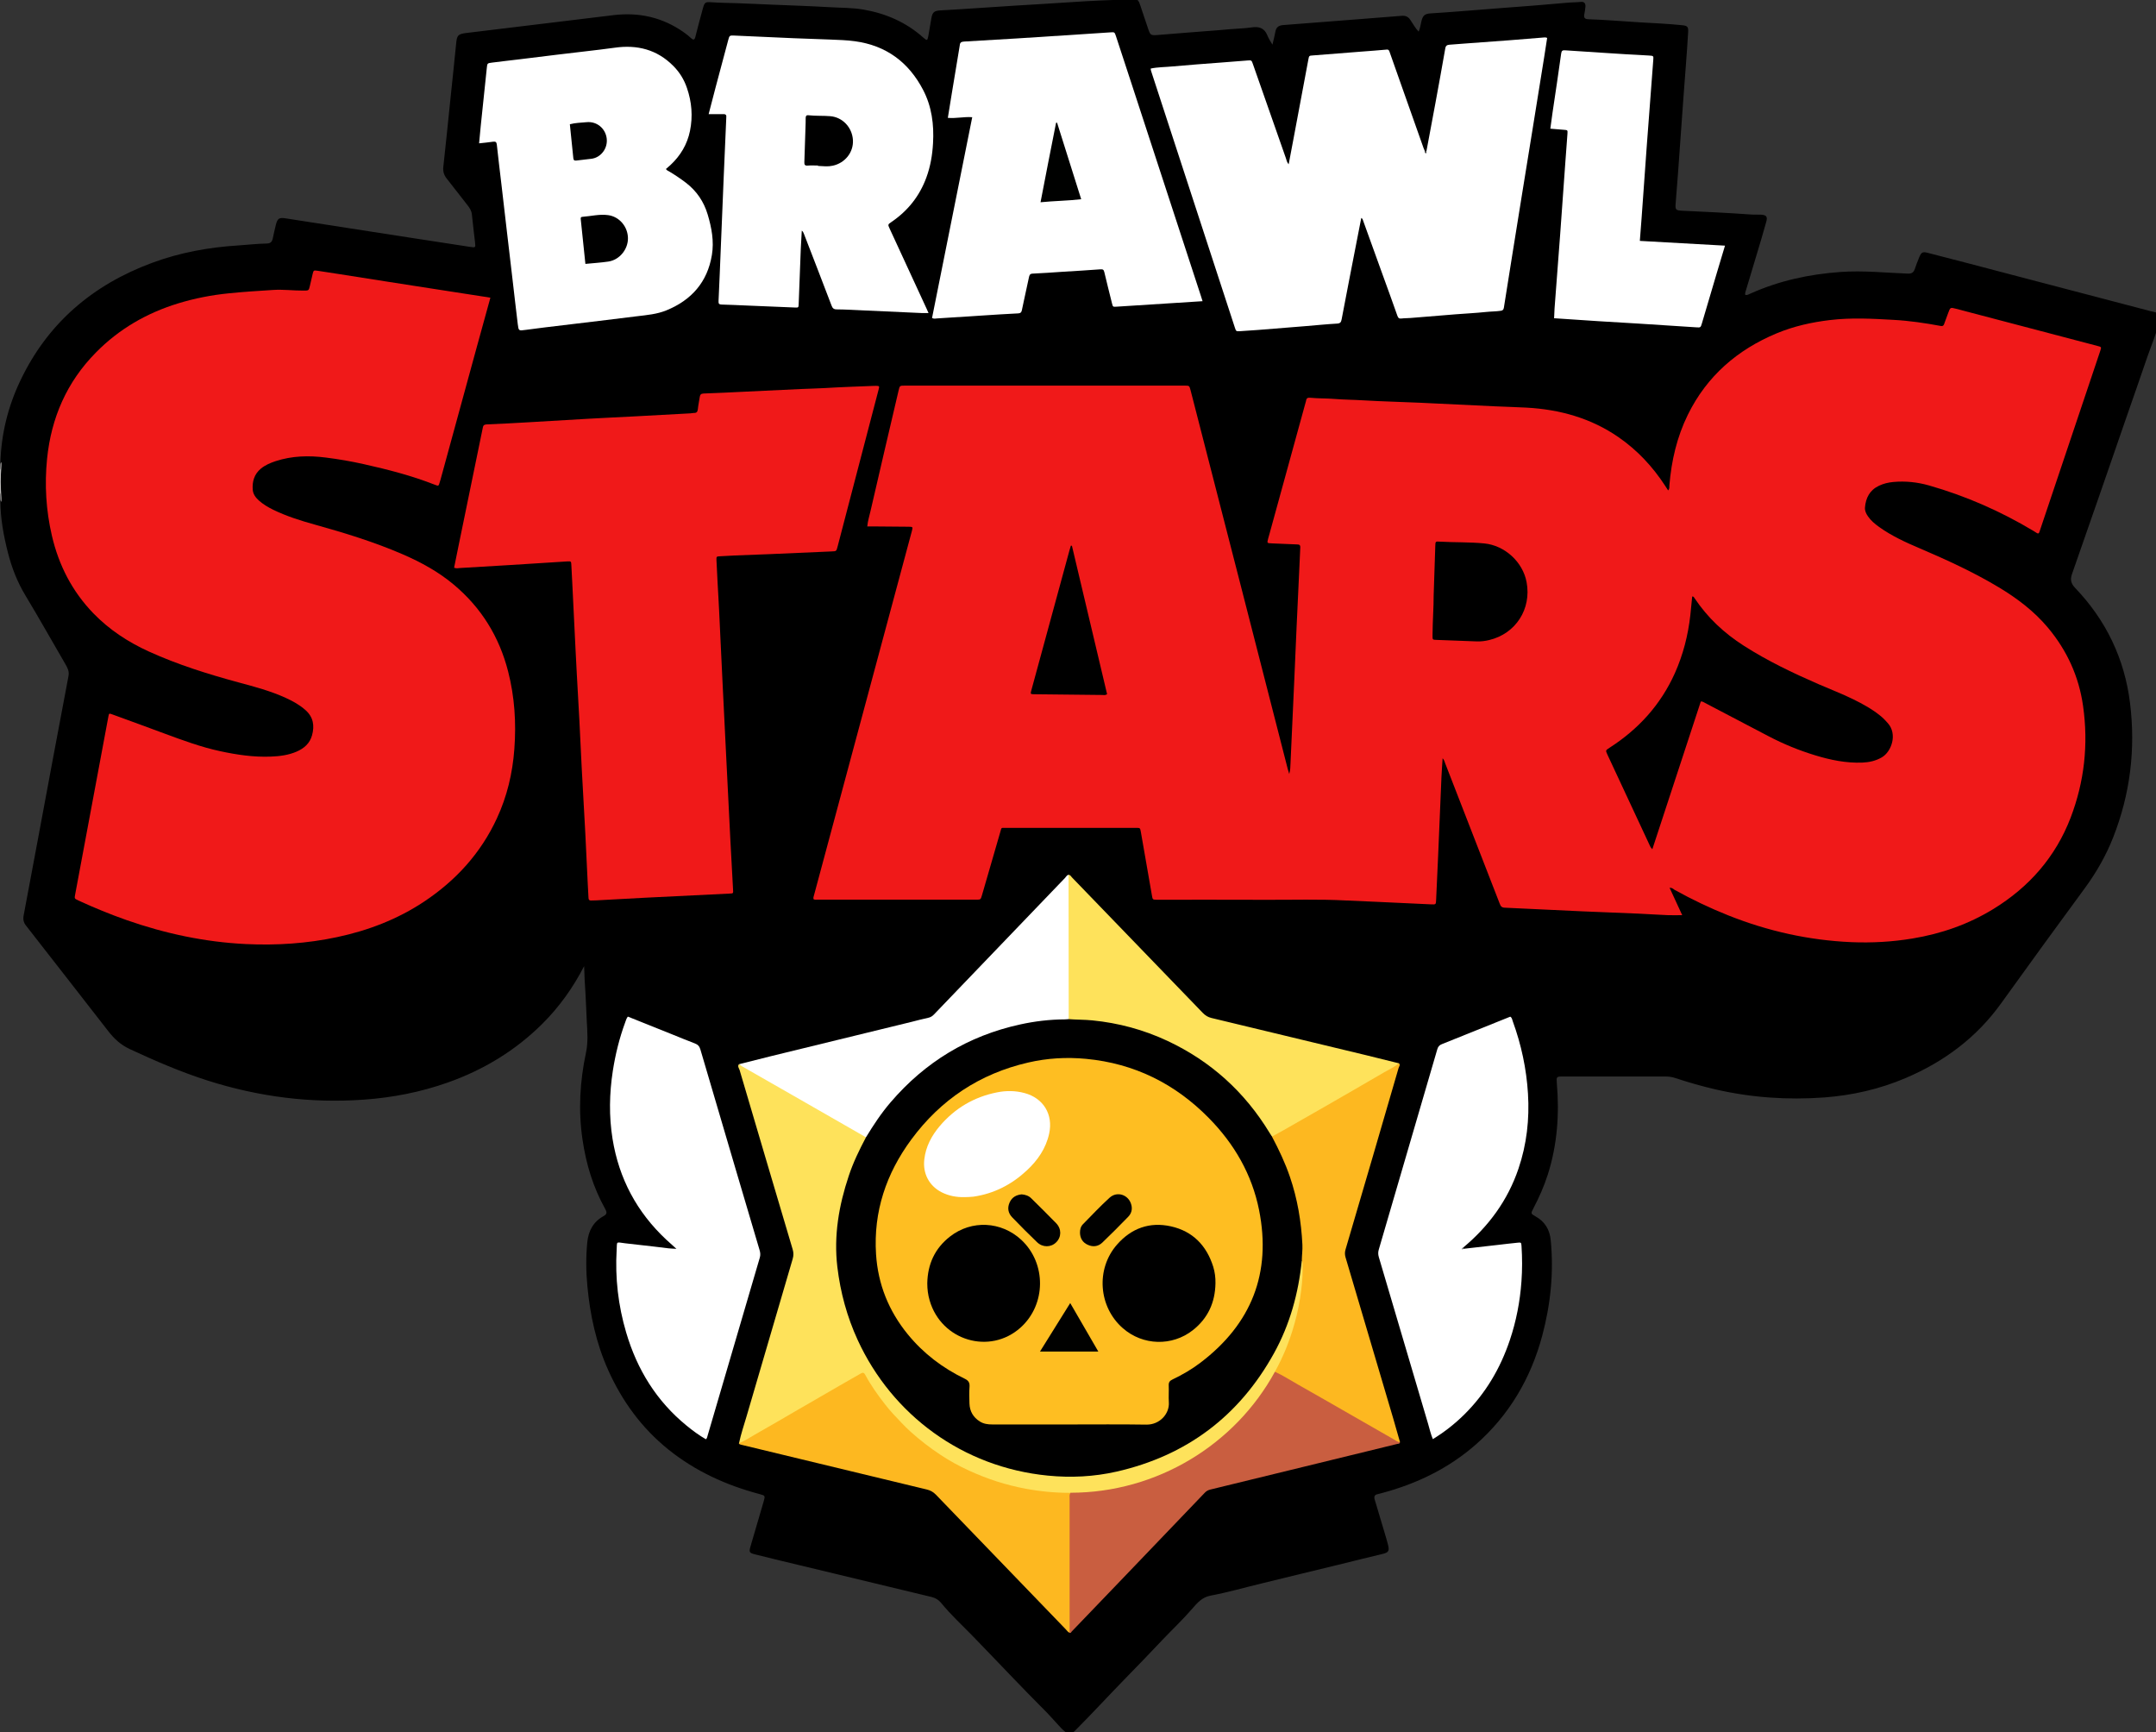
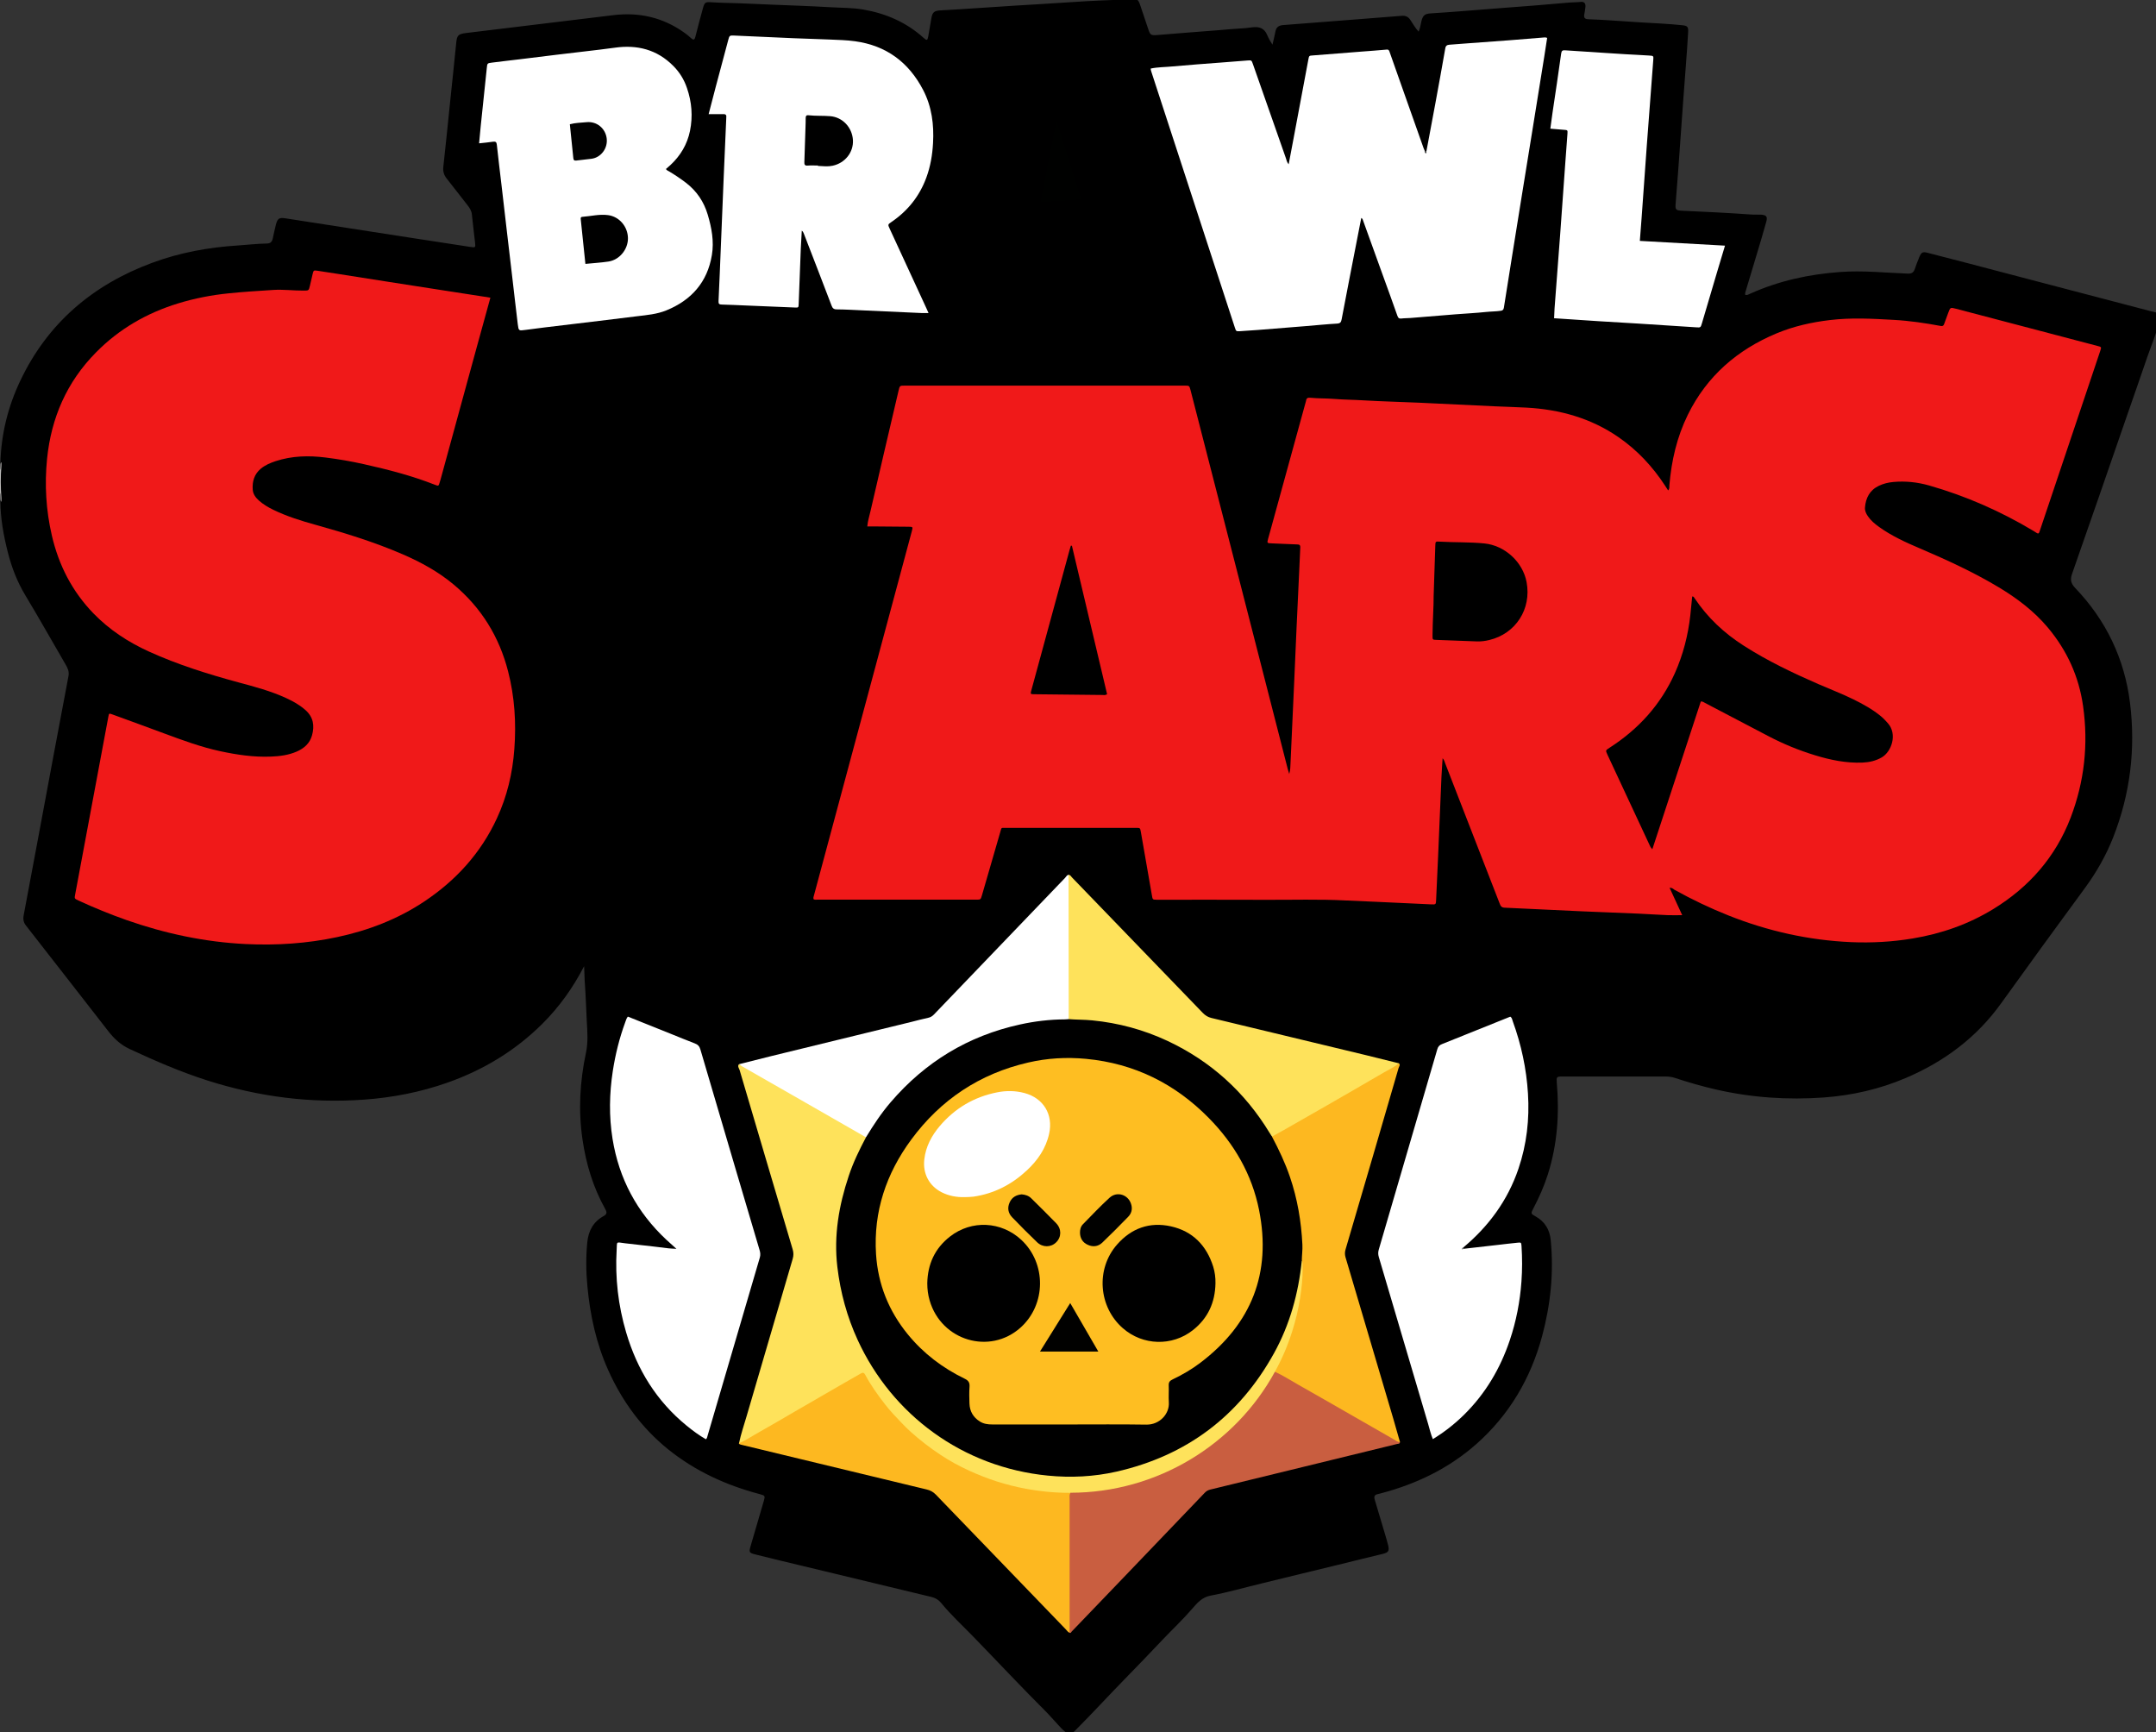
<svg xmlns="http://www.w3.org/2000/svg" version="1.1" id="Layer_1" x="0" y="0" viewBox="0 0 2000 1606.4" style="enable-background:new 0 0 2000 1606.4" xml:space="preserve">
  <rect x="0" y="0" width="2000" height="1606.4" fill="#333333" stroke="none" />
  <style>.st1{fill:#f01919}.st2{fill:#fff}.st3{fill:#fee25b}.st4{fill:#fdb820}.st11{fill:#010100}</style>
  <g id="XMLID_1_" transform="translate(289.103 249.236) scale(.164)">
    <g id="XMLID_46_">
      <path id="XMLID_86_" d="M10451.4 263.3v16.8c-10.5 76.7-43.4 146.2-68.1 218.4-37.8 111.4-77 222.5-115.6 333.9-102.8 297.7-205.7 595.4-310 892.7-12 33.7-6.7 55 18.3 81.2 173.9 182.1 278.2 399 309.3 648.8 32.5 261.8 1.1 516.4-95.7 762.1-40 101.3-93.5 195.2-157.8 283.1-159.3 216.9-317.9 434.5-474.9 653.3-138.7 193.7-322.4 330.6-540.4 423.3-147.3 62.8-301.8 98-461.5 109.9-206.4 15-410.6 1.1-612.6-45.2-77.4-18-153.7-39.6-229.2-64.7-18-6-36.3-8.6-55-8.6h-583.4c-32.9 0-34.4 1.9-31.8 35.5 15.3 175.8 3 348.9-50.5 517.9-21.3 66.9-49.7 130.9-82.3 193-15 28.8-14.6 29.5 13.1 44.9 52.4 29.5 79.7 75.2 85.3 133.9 18 183.2-.7 363.9-48.2 541.5-64.7 240.8-186.6 448-374 613.3-155.2 136.5-336.9 224-535.9 276.7-6.4 1.5-12.7 3.7-19.1 4.9-19.4 3.4-23.6 13.5-18 32.2 19.1 62.5 37.4 125.3 56.1 188.1 6.7 22.4 13.5 44.9 19.1 67.3 8.2 32.9 3 42.6-29.5 50.5-83.8 19.4-166.8 41.1-250.6 61.3-143.6 34.4-286.8 69.9-430.4 104.7-98 23.6-195.2 51.6-294.3 70.3-47.1 9-74.8 41.1-102.5 73.3-53.1 61.7-112.6 117.4-168.3 176.1-71.8 75.9-144.4 151.5-217.6 226.2-92 94.2-181 191.5-274.1 284.6-9.3 9.3-18.7 18.3-29.2 26.2h-5.6c-34.4-19.1-58-49.7-83.8-77.4-15.3-16.5-29.9-33.3-45.6-49.4-140.2-139.9-275.6-284.6-413.6-426.7-61.7-63.6-127.5-123.8-183.6-192.6-14.2-17.2-32.2-27.7-53.9-32.9-240.8-58-481.7-116.3-722.5-173.9-91.6-22.1-183.6-43.4-275.2-66.9-33.7-8.6-35.5-12.7-25.4-47.1 24.7-84.1 49.4-168.7 74-252.8 9.3-32.2 8.2-32.9-24.7-41.5-188.5-50.1-362.4-129.4-514.9-252.1-150.7-121.4-261.4-273.3-340.3-449.4-67.7-151.1-102.1-310.4-117.4-474.2-7.9-82.6-8.6-166-.4-248.7 6.4-64.7 34.8-116.3 92.7-147.7 22.1-12 16.8-25.1 7.9-41.1-67.7-121.5-107.3-252.4-127.5-389.7-24.7-165.3-15.3-330.2 19.4-492.9 12.7-59.8 7.9-119.3 4.5-178.4-3-53.1-4.1-106.2-7.5-159.3-3.4-50.1-6.4-100.6-7.5-151.8-62.1 120.8-139.9 230-236 325.7-153 152.2-333.2 261-536.3 332.8-153.3 54.2-311.5 84.9-473.8 96.5-302.2 21.7-596.5-16.5-884.8-108.4-150.7-48.2-295.4-110.7-439-177.6-52-24.3-88.3-58.3-122.3-102.1-146.6-189.2-294.3-377.3-441.3-566.2-7.5-9.7-14.6-19.4-22.4-28.8-15-18-18.7-36.6-14.2-59.8 27.3-144 54.2-288.3 81.1-432.7 57.2-307 114.1-613.7 172.4-920.3 4.9-26.2-4.9-45.2-16.8-65.8-75.9-129.8-149.2-261.4-227-390-46-76.3-77.4-157.4-99.1-243.1-24.3-95.4-41.9-191.5-42.3-290.6-2.6-72.2-1.9-144 0-216.2 4.5-162.3 42.6-316.7 111.8-462.6C-1494 308.2-1238.9 91.3-902.4-33.3c157.1-58.3 320.5-87.9 487.3-98.4 53.9-3.4 107.7-10.1 161.9-10.8 19.1-.4 28.8-9 32.9-27.3 6-26.6 11.2-53.1 18-79.3 9.3-35.2 18.3-41.5 53.9-35.9 117.4 18.3 234.5 36.6 351.9 54.6 231.1 35.5 461.8 72.2 693 107 30.7 4.5 30.7 4.5 27.7-25.1-5.6-53.1-13.1-105.8-18-158.9-1.9-20.6-12.7-36.6-25.1-52.4-39.3-49.7-77.8-100.6-117.4-150.3-15.7-19.8-21.7-40.8-19.1-65.1 14.2-127.1 26.9-254.7 40-381.8 10.8-105.1 22.4-209.8 32.5-314.9 4.5-48.6 10.1-55.3 58.3-61.3 276.4-33.7 553.1-66.6 829.5-100.6 146.6-18 280.5 12 401.3 97.6 13.8 9.7 26.9 20.2 39.3 31.8 13.8 12.7 20.2 11.6 25.1-7.9 13.1-52.7 27.3-105.1 41.5-157.1 10.5-38.1 13.5-40 52-37.4 47.5 3.4 95.4 3.4 142.9 5.2 65.4 2.2 130.5 5.6 196 8.2 108.1 4.5 216.5 7.9 324.6 14.2 64.3 4.1 129 2.6 192.6 13.5 128.3 22.1 243.1 72.2 340.7 159.7 19.4 17.2 22.1 16.5 26.9-8.6 6.4-34 11.2-68.4 17.6-102.5 6-33.7 16.5-41.9 50.9-43.8 140.6-7.5 281.2-18.3 421.8-26.9 104.3-6.4 208.7-12.3 313-19.4 114.4-7.9 229.2-13.1 344-15.3 11.2.7 22.8-1.5 34 1.5 10.8 7.5 13.5 19.8 17.6 31 15.3 45.2 30.3 90.5 45.6 135.7 10.8 31.8 14.6 35.5 48.6 32.9 53.9-4.1 108.1-8.6 161.9-13.1 84.5-7.1 169.4-12.3 253.9-20.2 40-3.7 80.4-4.1 120-10.1 40.4-6 71.4 2.2 88.6 44.1 6.7 16.8 16.1 32.9 29.2 53.5 6.7-27.7 12.3-50.1 16.5-72.9 4.5-24.7 17.6-35.5 43.4-37.8 146.2-11.6 292.4-22.4 438.3-34 77.4-6 154.4-12 231.9-18.3 22.4-1.9 37.4 4.5 49.7 22.8 14.6 21.3 26.6 44.5 47.1 66.6 9-20.6 11.2-40 15.7-58.7 7.9-32.2 18.7-42.6 52-44.5 130.5-7.9 260.7-19.8 391.2-29.5 131.3-9.7 262.5-19.8 393.8-31.8 21.3-1.9 43-1.1 64.3-3.7 19.1-2.2 27.7 7.9 26.6 26.6-1.1 15-4.1 29.5-6.7 44.5-3.4 17.6 3 26.2 21.7 26.9 98 3.4 195.6 11.6 293.6 17.6 80 4.9 160.4 7.9 240.5 16.5 27.7 3 33.3 9.3 31.8 38.1-7.1 124.9-18 249.4-26.9 374.3-6.4 86.8-12.7 173.1-18.7 259.9-7.9 111.8-15.7 223.6-25.1 335.1-3 35.9.4 39.6 36.6 41.5 129.8 6 259.2 12 388.5 21.3 19.4 1.5 39.3 0 58.7 1.1 29.2 1.9 37 11.2 28.8 40-18.3 66.6-38.5 132.8-58.3 198.9-19.1 62.5-37.8 125.3-56.5 188.1-2.6 8.6-6.4 17.2-4.1 26.6 11.2 3 19.4-3 27.7-6.7 163-73.3 333.9-110.3 512.3-123 126.8-9 251.7 4.5 377.7 9.3 23.2 1.1 34.4-5.6 41.5-26.6 7.5-22.1 15.7-44.1 24.7-65.4 12.3-29.5 19.1-32.9 49.4-25.1 150.3 38.1 300.3 78.2 450.3 117.4 179.9 47.1 359.8 94.2 539.6 141.4 90.5 23.6 181 47.1 271.1 71.1 16.4 4.2 36.9 4.6 48.2 22.9z" />
      <path id="XMLID_81_" d="M-1766 1144c6.7-7.9 4.5-17.6 5.6-26.6.7-8.2-1.1-16.8 5.2-23.9.4 7.5 1.1 15 .4 22.1-5.2 60.2-4.5 120.4 0 180.6.4 7.5-.4 14.6-.4 22.1-6.7-7.9-4.1-17.6-5.2-26.9-1.1-10.1 1.5-20.6-5.2-29.5-.4-39.4-.4-78.7-.4-117.9z" style="fill:#bbb9b8" />
      <path id="XMLID_79_" class="st1" d="M7681 3501.1c23.9 51.6 47.1 102.1 71.4 154.8-28.4 0-54.2.7-79.7 0-55-2.2-109.9-6-165.3-8.6-106.6-4.5-212.8-8.6-319.4-13.1-146.6-6.7-293.2-14.2-439.8-20.6-18.3-.7-23.2-9.7-28.4-23.6-102.1-263.6-204.9-527.3-307.4-790.9-3.7-9.3-5.2-19.8-15.3-30.7-2.2 36.3-4.9 69.9-6.4 103.6-6.7 150.3-12.7 300.7-19.1 451-3.4 82.3-7.5 164.2-11.2 246.4-1.1 25.8-1.5 26.6-27.3 25.4-101.7-4.5-203.4-9.7-305.2-14.2-59.8-2.6-119.7-4.9-179.1-7.9-149.6-7.9-299.2-3-448.4-3.7-200.8-.7-402-.4-602.8-.4h-16.8c-23.9-.4-23.9-.4-28-24.7-20.9-119.7-41.9-239-62.5-358.6-4.1-22.8-4.1-23.2-26.2-23.2h-740.4c-25.1 0-20.9-3-28.8 24.3-34.8 119.3-68.8 238.6-103.6 357.5-7.1 23.9-7.1 24.3-32.2 24.3H2859c-6.4 0-13.1 1.5-19.8-2.6-3.4-7.9.7-15.7 2.6-23.6 183.6-683.2 367.2-1366.1 550.8-2049.3.7-2.6 1.5-5.2 2.2-8.2 6.4-24.7 6.4-25.1-18.3-25.4-58.7-.7-117.8-1.1-176.5-1.5h-57.2c3-31.8 12-59.5 18.3-87.1 52-226.2 105.5-453.6 158.6-680.6 6.7-28.8 6.7-28.8 35.9-28.8H4937.5c26.9 0 26.9 0 33.7 25.1 95 369.9 190.3 739.3 285 1109.2 88.3 344.4 176.5 688.8 264.8 1033.3 1.9 7.9 4.9 15.7 8.6 28.8 6.4-23.2 6.4-41.5 7.1-59.8 7.1-159.7 14.6-319.4 21.7-479 4.5-97.2 8.2-194.1 12.7-291.3 4.9-109.2 10.1-218.4 15.3-327.6 1.9-41.1 3.4-82.3 5.6-123.4.7-14.6-5.6-16.8-18-17.2-44.9-1.5-89.8-3.7-134.6-5.6-2.6 0-5.6 0-8.2-.4-27.7-1.1-27.7-1.1-20.9-26.9 3.7-14.6 7.9-28.8 12-43 66.2-241.2 132.4-482.4 198.9-723.6 1.1-4.5 3-9 3.7-13.5 1.5-14.6 10.5-18 23.2-16.5 45.6 4.5 91.6 3 137.2 6.7 54.2 4.5 108.4 4.5 162.3 7.9 106.2 6.4 212.8 8.6 319.4 13.5 141 6.4 282 13.8 422.6 20.2 60.6 3 121.5 4.1 182.1 7.5 188.1 10.5 364.2 59.1 520.9 167.5 105.8 73.3 192.2 165.7 262.5 273.4 5.6 8.6 11.2 17.2 17.6 27.3 9-9.3 6.4-19.8 7.1-29.2 11.6-139.1 42.6-273 104.3-398.6 107.7-218.8 280.1-368 503-460.7 96.1-40 197.1-62.5 300.3-74.8 120.4-14.6 240.5-7.9 360.9-1.1 89.8 4.9 178 18 266.3 34.4 9.7 1.9 15.7-.4 19.1-10.5 7.5-21.3 15.3-41.9 23.2-63.2 12-32.2 12-31.8 44.1-23.6 118.2 31 236.3 62.1 354.5 93.1 148.8 38.9 297.7 78.2 446.5 117.4 22.1 5.6 22.1 6 15 27.7-113.7 338.1-227 675.8-340.7 1013.8-1.1 3.4-2.6 7.1-3.7 10.5-2.2 8.2-6.7 10.8-14.2 6-6.4-4.1-12.7-8.2-19.1-12-185.9-111.4-382.6-197.8-591.2-257.3-66.2-18.7-133.9-25.8-202.3-19.4-28 2.6-55 9-80.8 21.3-52 24.7-74.4 68.4-78.9 123-1.5 18.3 6.4 34.8 16.8 49.7 16.5 24.3 38.9 42.6 62.5 59.8 71.8 51.6 151.8 87.9 232.6 122.3 152.2 65.1 302.2 133.9 444.3 219.1 104 62.5 199.7 134.6 278.2 228.1 108.4 129.4 175.8 276.7 199.3 443.9 30.7 216.2 7.5 427.1-70.3 630.9-85.3 222.5-234.8 392.7-437.2 516.8-141 86.4-294.3 139.9-457.4 166.8-114.8 19.1-230.4 25.4-346.3 20.6-240.8-10.5-473.1-62.5-696.7-151.8-104.3-41.5-204.9-89.8-303.3-144.3-7.4-5.4-14.1-12.5-27.6-11.3z" />
      <path id="XMLID_78_" class="st1" d="M1011 163.8c-26.2 95.7-52 188.1-77.4 280.8-68.1 249.5-136.5 498.5-204.6 748-1.1 4.5-2.6 9-4.1 13.5-6.7 23.9-6.7 23.9-28.8 15.3-129.8-50.9-264-85.6-399.8-115.9-71.8-16.1-144.7-28.8-217.6-37.8-95.7-12-190-9.7-282.7 20.6-30.3 10.1-59.5 22.4-84.1 43-36.6 31-48.6 71.8-45.2 118.2 1.9 25.8 16.8 45.2 35.2 61.7 23.9 21.3 51.2 37.4 80 51.6 75.9 37 155.9 62.1 236.7 84.5 169 47.1 336.6 98.4 497.7 168.3 103.2 44.9 201.2 98.4 288 171.3 155.6 130.5 256.9 294.7 307 490.6 37 144.4 46.4 290.9 35.2 439.4-10.1 136.5-41.1 267.4-98.7 391.5-91.2 197.1-231.9 351.2-411.7 470.8-150.3 99.8-316 163.4-492.1 200.8-170.2 36.3-342.2 47.5-515.7 39.3-231.9-11.2-456.6-59.1-675.4-135.7-92.4-32.5-183.2-69.6-272.2-110.7-23.2-10.8-22.8-10.8-18-35.9 38.5-205.7 76.7-411 115.2-616.7 24.3-129.4 48.2-258.8 72.5-388.2 3.4-18 3.7-18.3 22.1-11.6 97.2 35.5 194.5 70.7 291.7 107 105.1 38.9 209.8 77.8 319.7 101.3 94.2 20.2 189.2 34.4 286.1 30.3 49.7-1.9 98.7-8.2 144.7-28 42.3-18.3 74.8-46.4 87.5-92.4 15-54.6 7.5-103.2-37.4-142.9-32.5-28.8-69.9-49.7-109.2-67.7-86.8-40-178.8-64.3-270.7-89-172-46.7-341.8-99.8-504.9-173.9-117.8-53.5-224-123-314.5-216.2-120-124.2-196-271.9-234.8-439.4-33.3-143.2-41.9-288.3-27.3-434.5 23.6-231.9 111.4-434.2 276.4-601.3 130.5-132.8 286.8-222.9 464.1-277.5 93.9-28.8 190-47.5 287.6-57.2 83.8-8.6 167.5-13.8 251.3-19.1 56.8-3.7 114.1 4.1 170.9 3.7 29.9 0 29.9.4 36.6-27.7 5-21.6 9.9-43.6 15.1-65.3C10.7 9 11 8.2 33.8 11.6c39.6 5.6 79.3 12 118.9 18.3 91.2 14.2 182.5 28.4 273.7 43 91.2 14.2 182.5 28.8 273.7 42.6 89.4 13.8 178.8 27.7 268.1 41.5 14 1.6 26.7 4.2 42.8 6.8z" />
-       <path id="XMLID_77_" class="st1" d="M805.7 1691.1c9.3-45.6 18.3-91.2 27.7-136.5 44.1-214.7 88.3-429.7 132.4-644.3.7-3.7 1.5-7.5 2.2-10.8 1.9-12.7 7.1-18.3 21.7-19.1 76.7-3 153-7.1 229.6-11.6 114.8-6.4 229.2-13.8 344-20.2 84.9-4.9 169.8-8.6 254.7-13.1 108.1-5.6 216.5-11.6 324.6-17.6 6.4-.4 13.1-2.2 19.4-2.2 15 .4 20.9-6 22.4-20.9 2.2-23.2 7.5-46 10.8-69.2 1.9-12.7 6.4-19.1 21.3-19.8 78.5-2.6 156.7-6.7 235.2-10.5 105.5-4.9 210.9-9.7 316.4-15 43.8-2.2 87.9-2.6 131.6-5.2 91.2-5.6 182.9-8.6 274.5-12.3 6.4-.4 13.1-.4 19.4-.4 16.8.4 18.3 1.9 14.2 17.6-8.6 34.4-18 68.4-26.9 102.8-68.8 262.9-137.6 526.5-206.4 790.2-6.7 25.1-6.7 24.7-33.3 25.8-116.7 4.9-233.4 10.5-350 15.3-65.4 2.6-130.9 4.9-196 7.5-28 1.1-56.1 3-84.1 4.5-21.7 1.1-22.1 1.5-21.3 22.1 1.9 43 4.1 86 6.4 128.6 2.6 52.4 6.4 104.3 8.6 156.7 6.4 133.5 12.3 267 19.1 400.5 7.1 149.2 15 298.8 22.1 448 7.5 152.2 15 304.4 22.8 456.2 4.5 89.8 9.7 179.1 14.6 268.5 1.5 28 3.4 26.2-23.9 27.3-157.8 7.5-315.3 15.3-473.1 23.2-92.4 4.9-184.7 10.1-277.1 15-9.3.4-18.7 0-28 .7-10.8.7-15-4.1-15.3-14.6-1.1-28-3-56.1-4.5-84.1-4.5-93.5-8.6-186.6-13.5-280.1-6.4-122.3-13.5-244.6-20.2-366.5-4.9-91.6-8.6-182.9-13.5-274.5-4.5-87.9-9.7-175.4-14.6-262.9-2.2-41.1-4.5-82.3-6.4-123-6.4-129.8-12.7-259.5-19.1-389.3-1.5-33.7-3.4-67.3-5.2-100.6-1.1-22.4-1.5-23.2-22.1-22.1-72.5 4.5-145.5 9.3-218 13.8-35.5 2.2-70.7 4.5-106.2 6.7-94.2 5.6-188.5 11.2-282.7 16.8-10.4 1.2-21.6 3.4-34.3-1.4z" />
      <path id="XMLID_76_" class="st2" d="M6305.2-662.7c16.8-90.9 34-181.7 50.9-272.2 19.1-103.6 38.1-207.5 56.1-311.1 2.6-16.1 10.8-19.8 24.3-20.9 28-1.9 55.7-4.1 83.8-6.4 84.9-6.4 169.4-12 254.3-18.7 63.2-4.9 126.4-10.5 189.6-15.3 7.1-.7 15-2.2 24.3 1.9-5.6 35.9-10.8 72.2-16.8 108.4-21.7 135.4-43.4 270.7-65.4 406.1-19.4 121.5-39.3 243.1-59.1 364.6-19.4 121.5-39.3 243.1-58.7 365-15 93.9-30.3 188.1-44.9 282-1.9 11.2-6.7 15.7-17.6 17.2-27.7 4.1-55.7 3.7-83.8 6.7-56.5 6-113.7 8.6-170.2 13.1-85.6 6.7-171.3 13.8-256.9 20.9-16.8 1.5-33.7.7-50.5 3-14.2 1.9-19.1-3.7-23.6-16.5-26.9-76.7-54.6-152.6-82.3-228.9-37-102.5-74-204.9-111.1-307.8-1.9-5.2-2.2-10.8-10.5-15.7-8.2 41.5-16.1 81.9-23.9 122.3-29.2 150.3-58.7 300.3-87.1 450.6-3 15.7-6.7 23.6-25.4 24.7-60.6 3.4-120.8 9.7-181.4 14.6-88.3 7.1-176.9 14.2-265.1 21.3-34.4 2.6-68.8 5.2-103.2 7.1-21.7 1.1-22.1.7-28.8-19.8L5103.3-30.4c-117.8-360.5-235.2-721-353-1081.5-1.9-6.4-4.5-12.3-4.1-20.2 40.8-8.6 83-7.9 124.2-12 92-8.6 184-15 276.4-22.1 49.4-3.7 98.7-7.9 148.1-11.6 21.3-1.5 21.7-1.5 29.9 22.4 62.1 176.9 123.8 353.8 185.9 530.3 3.7 11.2 5.6 23.6 15.7 34.4 9.7-51.2 19.1-100.6 28.4-150 27.7-147.7 55-295.4 83-442.8 4.1-21.7 4.5-21.3 26.2-22.8 90.1-7.1 180.6-14.2 270.7-21.3 48.2-3.7 96.9-7.1 145.1-11.6 13.8-1.5 15.3 7.1 18.3 15.7 21.3 59.8 42.3 119.7 63.2 179.1 43 121.2 85.6 242.3 128.6 363.5 1.5 4.5 3.7 8.6 5.6 12.7 2.2 3.3 3.4 9.3 9.7 5.5z" />
-       <path id="XMLID_75_" class="st2" d="M5039.3 183.6c-70.7 4.5-138 8.6-204.9 13.1-94.2 6-188.1 12-282.3 18-19.8 1.1-20.2 1.1-25.1-19.1-14.6-58.7-29.5-117.4-43.4-176.5-3.4-14.2-8.6-16.8-22.8-15.7-70.7 5.6-141.7 9.3-212.4 13.8-56.8 3.7-113.7 8.2-170.5 10.5-16.1.7-18 9.7-20.6 20.9-9.7 43.8-19.1 87.5-28.4 131.3-4.1 18.3-8.2 36.3-11.6 54.6-2.2 11.6-7.1 17.2-20.2 18-67.3 3.4-134.3 7.5-201.2 12-85.6 5.2-171.3 11.2-257.3 16.5-9 .7-18.3 3.4-29.5-2.2 75.5-378.1 151.5-756.2 227.4-1135.7-46.4-3.7-90.5 7.9-138 3.7 7.9-47.5 15.3-93.9 22.8-140.6 14.2-85.6 28.4-171.3 42.6-256.9.7-4.5 1.9-9.3 2.2-13.8 1.1-15 9-19.1 23.6-20.2 101.7-5.6 203.4-11.6 304.8-18 115.6-7.1 231.1-15 346.7-22.4 58.7-3.7 117.4-7.5 176.1-11.6 24.3-1.5 24.3-1.9 32.2 21.7 28 86 56.1 172 84.5 257.7 131.6 403.1 263.6 806.3 395.3 1209.4 3.3 9.8 6.3 19.6 10 31.5z" />
      <path id="XMLID_74_" class="st2" d="M2245.5-874.3c14.2-54.6 26.9-104.3 40-153.7 23.6-88.3 47.1-176.5 70.7-264.8 7.1-26.2 7.1-26.9 34.8-25.8 111.8 4.9 224 10.1 335.8 15 68.1 3 136.5 4.5 204.6 7.5 47.5 2.2 95 3 142.5 9.7 176.1 24.3 302.9 118.5 384.4 274.5 49.4 94.2 62.5 196.7 56.5 301.8-3.7 66.6-14.6 131.6-37.8 194.5-38.5 105.1-105.1 188.5-197.5 251.3-20.9 14.2-20.9 14.6-9.7 38.5 69.6 150.7 139.1 301.4 208.7 452.1 3.4 7.5 6.7 15 10.8 24.3-15 0-27.7.4-40.4 0-109.9-4.9-220.3-10.1-330.2-15-49.4-2.2-99.1-5.2-148.5-5.6-17.2 0-23.9-6.7-29.5-21.7-51.6-135.7-104.4-271.5-156.7-406.9-2.2-6-4.9-11.6-11.6-16.8-1.9 33.7-4.1 67.3-5.6 101.3-4.1 104.7-7.9 209-12 313.8-.7 19.8-1.1 20.6-20.6 19.8-93.5-3.7-186.6-7.5-280.1-11.6-44.9-1.9-89.8-4.1-134.3-5.2-14.2-.4-19.1-3.7-18.3-19.1 4.9-102.8 9-205.3 13.1-308.1 5.2-130.9 10.5-261.4 16.1-392.3 4.5-109.2 9.3-218.4 14.2-327.6 0-3.7 0-7.5.4-11.2 1.9-12.7-2.6-19.1-16.5-18.7-26.5.7-52.3 0-83.3 0z" />
      <path id="XMLID_73_" class="st2" d="M2003.9-563.9c5.2 8.6 13.8 10.8 20.9 15.3 32.2 19.4 62.8 40 92.7 62.8 60.6 46.7 101 106.6 122.7 179.5 22.4 75.2 36.6 151.5 23.6 229.2-25.4 153-115.6 254.7-257.3 312.6-53.1 21.7-109.9 26.6-166.4 33.3-71.4 8.6-142.5 17.6-213.5 26.2-67.7 8.2-135 16.1-202.7 24.3-71.4 8.6-142.5 16.8-213.5 26.6-39.3 5.2-39.6 6.4-44.5-31.8-10.8-87.9-20.6-176.1-31-264.4-10.1-88.3-20.6-176.1-31-264-10.1-88.3-20.6-176.1-30.7-264.4-8.6-74-18-148.1-25.8-222.5-1.5-14.6-6.7-19.1-20.6-17.2-25.8 3.7-51.2 6.4-79.7 9.3 3.4-34 6-66.2 9.3-98.4 11.2-109.6 22.8-219.1 34.4-328.7 2.6-25.4 2.6-26.2 29.9-29.5 51.6-6.7 103.6-12.3 155.6-18.7 71.4-8.6 142.5-17.6 213.5-26.2 52.7-6.4 105.5-12.3 158.2-18.7 55.3-6.7 111.1-12.7 166.4-20.6 126.8-18 239 10.1 331 102.8 35.5 35.5 61.3 77.4 77.4 124.9 27.3 79.3 34 160.1 17.2 242.7-15.7 76.7-53.9 140.2-110.7 193.3-9 7.7-17.2 15.2-25.4 22.3z" />
      <path id="XMLID_72_" class="st2" d="M6513.9 5542.9c63.9-7.1 127.9-14.2 191.5-21.7 38.9-4.5 77.8-9.3 116.7-13.1 19.1-1.9 19.8-1.1 21.3 18.7 4.5 67.3 4.5 134.6-.4 201.6-8.2 112.9-29.5 223.6-65.8 331.3-53.9 160.1-137.6 301.8-258 420.7-53.5 52.7-111.8 98.7-177.3 138.7-12-28.4-18.3-57.2-26.6-85.6-93.1-314.5-185.9-629.4-279-943.9-4.5-15.3-4.5-28.4 0-43.4 110.7-377.3 221-755 331-1132.7 4.5-15 12-22.8 26.2-28.4 128.6-51.2 257.3-103.2 386.3-155.2 10.1 6 10.8 16.8 14.2 26.2 48.2 132.4 77.4 268.5 86 409.1 9 145.1-7.1 287.2-53.9 424.8-60.6 178.8-168.3 325.3-312.6 445.8-1.9 2.6-4.1 5.2.4 7.1z" />
      <path id="XMLID_71_" class="st2" d="M2063.3 5542.9c-22.1-19.8-40-35.5-57.6-52-166-155.2-267.4-345.2-303.7-569.5-20.6-128.3-18.3-256.5 1.5-384.8 14.6-93.5 37-184.7 69.6-273.4 4.1-11.2 7.1-23.2 15.3-33.7 81.2 32.5 162.3 65.1 243.5 97.6 44.9 18 89.4 36.6 135 53.9 17.2 6.4 26.6 16.1 31.8 34 65.4 223.6 131.3 447.3 197.5 670.5 45.6 154.8 91.2 309.3 137.2 463.7 4.5 14.6 6 28.4 1.5 43.4-98.4 335.4-196.7 670.5-295.1 1006-2.2 7.1-2.6 15-9.7 21.3-38.5-22.1-74.4-48.6-108.8-76.7-170.5-139.1-280.5-317.5-342.2-526.9-45.2-152.6-63.2-308.9-53.9-467.8 3-49.7-6-43.8 47.9-37 53.5 6.4 107.3 12.3 161.2 18.3 27.7 3.4 55.3 7.1 83 10.1 13.5 1.5 27 1.9 46 3z" />
      <path id="XMLID_70_" class="st3" d="M2417.5 6641.6c10.5-51.2 27.7-100.6 42.3-150.7 86.8-296.9 173.9-593.9 261-890.8 5.6-18.7 5.6-35.5 0-54.2-100.2-337.7-200.4-675.4-299.9-1013.4-3-10.5-13.5-20.9-4.5-33.3 44.1 11.6 80 39.6 118.5 61.7 192.2 109.6 384.4 219.1 576.3 329.1 11.2 6.4 24.3 11.2 27.7 25.8-16.8 44.5-41.1 85.6-59.8 129.4-56.8 133.9-91.6 273-102.1 417.3-9.7 135.4 10.5 268.5 47.5 399 69.2 242.3 196.3 450.3 382.2 619.7 207.2 188.5 451.4 299.9 730.4 332.1 259.5 29.9 506.3-15.7 739-133.9 109.6-55.7 209-126 299.2-210.9 227.4-214.7 360.5-477.9 408.4-785.7 4.1-25.4-.4-52.7 16.5-75.2 16.5 6.7 12 21.7 12.3 33.7 2.6 70.3-6 139.9-18.3 208.7-22.4 122.7-61 240.5-117.1 351.9-6.4 12.3-12.7 25.1-20.9 36.3-220.3 412.9-676.5 694.1-1163.4 690.7-191.8 3-375.1-35.9-550.5-112.9-132.8-58.3-252.8-136.5-360.1-234.8-98.7-90.1-181.7-193-249.4-308.1-12-20.2-22.8-19.1-40.4-9.3-95.4 53.9-189.6 109.2-284.6 163.4-119.3 68.4-237.8 137.2-357.5 205.3-9.6 6.9-19.3 16.6-32.8 9.1z" />
      <path id="XMLID_69_" class="st2" d="M7512.7-157.4c160.8 9 319.7 18 481.7 26.9-15.3 51.2-29.9 99.1-44.1 147-28.8 97.2-57.6 194.8-86.4 292.1-7.1 23.9-7.5 24.7-32.2 22.8-109.9-7.1-219.9-14.6-329.8-21.3-72.5-4.5-145.5-8.6-218-13.1-84.9-5.2-169.4-11.2-256.2-16.8.7-19.1 1.5-37.4 2.6-55.7 10.5-139.9 21.3-279.4 31.8-419.2 10.1-136.9 19.8-274.1 29.5-411 3.7-52.4 7.9-104.3 11.6-156.7 1.5-21.7 1.1-21.7-19.8-23.2-25.1-1.9-49.7-4.1-77-6.4 4.5-31.8 8.2-62.1 12.7-92.4 16.5-110.7 33.3-221.4 48.6-332.5 2.2-16.8 8.6-19.4 22.8-18.3 76.3 5.2 152.6 10.1 229.2 15 37.4 2.2 74.4 4.9 111.8 7.1 44.9 2.6 89.4 4.5 134.3 7.5 24.7 1.5 24.7 1.9 22.8 26.2-12.3 161.2-24.7 322.4-36.6 483.5-10.1 136.9-19.8 273.7-29.5 411-3 41.8-6.4 83.3-9.8 127.5z" />
      <path id="XMLID_68_" class="st4" d="M5448.5 6238.1c48.2-86.4 84.5-177.6 111.1-273 17.6-62.5 30.3-126.4 38.1-190.7 6-49.7 9.3-99.8 7.1-150.3-.4-5.6-.7-11.2-4.1-16.1-9-5.2-8.2-13.8-7.5-22.4 8.6-109.9-8.2-217.6-32.2-324.6-25.8-114.4-67.3-223.3-124.5-325.7-4.1-7.5-7.9-15-7.9-23.6 2.2-11.6 12.3-16.1 20.9-20.9 224-128.3 447.6-258 671.6-386.7 9-5.2 19.4-6.7 28.8-10.8 10.1 9.7.4 19.1-1.9 27.3-48.2 166.8-96.9 333.2-145.5 499.6-51.2 175.4-102.8 350.8-154.4 526.2-4.5 15-4.5 28.4-.4 43.4 90.1 304 179.9 608.1 270 912.1 13.1 44.9 25.8 89.8 38.5 134.3-13.1 6.4-23.6-.7-34-6.7-216.9-125.7-434.9-249.1-652.6-373.6-8.4-4.3-16.6-9.2-21.1-17.8z" />
      <path id="XMLID_67_" class="st3" d="M6149.6 4493.6c-24.7 21.7-55 34.4-83 50.9-107.7 63.2-215.8 124.9-323.9 187.4-81.5 46.7-163.4 93.5-244.9 139.9-21.7 12.3-43.8 24.3-65.8 36.3-15.7-3.7-20.9-18.3-27.7-29.5-118.2-193.7-277.5-345.5-474.2-457.4-159.3-90.5-331-145.1-513.8-162.7-36.3-3.4-72.5-4.1-108.8-4.9-12.7-.4-26.9.7-32.9-15.3-4.1-13.8-3-27.7-3-41.9v-717.6c0-17.6-1.5-35.9 10.1-51.2 9.7.4 13.5 9 19.1 15 246.8 255 493.3 510.5 739.7 765.9 14.2 14.6 28.8 23.9 49 28.8 292.4 69.9 584.5 140.2 876.6 210.9 60.9 14.7 122.2 30.4 183.5 45.4z" />
      <path id="XMLID_66_" class="st2" d="M4281.3 3427.4c.4 264.8.4 529.2.7 793.9 0 7.5-.4 15-.4 22.4-6.7 13.1-19.1 9.3-29.5 9.7-311.9 6.7-584.9 115.2-822.3 314.9-108.1 90.9-196 199.3-270 319-6 9.7-9.3 23.2-23.9 25.1-139.5-80-278.6-159.7-418.1-239.7-95-54.2-189.6-108.4-284.6-162.7-5.6-3.4-10.5-7.5-16.1-11.2 60.2-15.3 120.8-30.7 181.4-45.6 264.8-64.7 529.5-129 793.9-193.7 31.8-7.9 62.8-16.5 95-23.2 13.8-3 23.6-9.3 32.9-19.1 246.8-257.7 494-515.3 741.6-772.6 5.2-6 9.7-15 19.4-17.2z" />
      <path id="XMLID_65_" d="M5448.5 6238.1c44.9 20.2 86.4 47.5 129 71.4 98.7 55.7 197.1 112.6 295.8 169 81.5 46.7 163 93.5 244.6 140.2 12 6.7 23.2 15.7 37.8 17.6-.7 10.5-9.3 8.6-15.7 10.1-176.5 43.4-353.4 86.4-529.9 129.4-175.8 43-351.5 86-527.3 128.6-12.3 3-22.1 8.6-30.7 17.6-154.4 161.2-309.3 322.4-463.7 483.9-96.5 100.6-193 200.8-289.4 301.4-3 3.4-4.9 11.2-12.3 6.7-7.5-13.5-9.7-28-9.7-43.4 0-235.6 0-470.8.4-706.4 0-15.3-2.6-32.5 15.3-41.9 486.4-.2 929.9-270.2 1155.8-684.2z" style="fill:#c95e40" />
      <path id="XMLID_64_" class="st4" d="M4292.5 6922.8c-8.2 10.8-5.2 23.2-5.2 35.2v719.9c0 12-.4 24.3-.4 36.3-9.7-4.1-15.3-13.1-22.4-20.6-244.6-253.5-489.1-506.7-733.7-760.6-15-15.3-31-24.3-52-29.2-347-83.4-693.7-167.2-1040.4-250.9-7.1-1.9-14.6-2.6-20.9-7.1-.7-.4-1.1-1.5-1.1-1.9 0-.7 1.1-1.5 1.5-2.2 32.2-12.3 60.6-32.2 90.5-49 80.4-45.2 159.7-92 239.7-138.4 80.8-46.7 161.2-93.1 242-139.9 38.9-22.4 77.8-44.1 116.3-66.6 12-7.1 18.7-4.1 24.7 7.1 31.8 59.5 70.7 114.1 111.8 166.8 15 19.1 30.3 38.1 46.7 55.3 32.2 33.7 62.8 68.4 97.6 99.5 52.7 47.5 108.8 90.9 167.5 129.8 52.7 35.2 108.4 65.8 166.4 92 102.1 46.7 207.9 81.1 318.6 101.3 83.8 15.7 168 23.6 252.8 23.2z" />
      <path id="XMLID_63_" d="M6305.2-662.7c.7 3.4 1.9 7.9-1.5 9.7-3.7 2.2-5.6-2.2-7.1-4.9-1.1-3-1.1-6.7-1.9-10.1 3.8 2 7.1 3.5 10.5 5.3z" style="fill:#444646" />
      <path id="XMLID_62_" d="M6513.9 5542.9c-1.9 4.1-6 5.2-7.5 1.5-1.9-4.1 1.5-8.2 6.7-8.6 0 2.2.4 4.5.8 7.1z" style="fill:#868789" />
      <path id="XMLID_61_" d="M7583.4 3283c-11.6-10.8-14.2-21.3-18.7-30.3-78.5-168.3-157.1-336.6-235.6-505.2-10.8-23.6-10.8-23.6 12.3-38.5 163.8-105.1 289.4-243.5 369.5-421.8 46.7-104.7 74.8-214.7 87.5-328.7 3.7-35.2 7.1-70.3 10.5-105.1 8.6-.4 10.5 5.6 13.5 10.1 73.3 109.9 167.5 197.8 278.2 268.5 134.3 86 277.1 154.1 423 217.6 65.8 28.8 133.1 54.2 197.5 86 53.9 26.6 106.2 55.3 152.6 93.1 15.3 12.3 28.8 26.6 41.9 41.5 55.3 62.1 20.9 161.2-34.4 193.3-34 19.8-71.1 28-109.6 29.5-91.6 3.7-180.3-14.6-267-41.1-91.2-27.7-179.1-63.6-264-108.1-120-62.8-239.7-125.7-359.8-188.5-6.4-3.4-12-8.6-23.2-7.9-90.9 277.3-182.2 555.2-274.2 835.6z" />
      <path id="XMLID_60_" d="M6346.4 1850.4c3.7-114.8 6.4-198.6 9.3-282.7.7-25.1 1.1-25.8 24.7-24.3 83.8 4.9 168.3 1.9 252.1 10.1 116.3 11.2 218.4 104.7 239.7 219.1 28.4 151.8-61.3 291.3-210.9 327.2-22.8 5.6-46 8.6-69.2 7.9-76.7-2.6-153-5.6-229.6-8.6-22.4-.7-22.4-1.1-22.4-23.9.6-85.7 7-170.6 6.3-224.8z" />
      <path id="XMLID_59_" d="M4300.4 1566.9c66.2 280.1 132.8 559.8 198.9 839.2-10.1 7.5-19.8 4.9-28.8 4.5-127.1-1.1-254.3-2.6-381.1-4.1h-5.6c-17.2-.7-18.3-1.9-14.2-17.6 5.6-21.7 12-43 17.6-64.7 66.6-243.8 132.8-487.6 199.3-731.5 2.2-9 5.2-17.6 7.9-26.6 2.3.4 4.1.4 6 .8z" />
      <path id="XMLID_58_" d="M4216.3-826.1c45.2 143.2 90.1 286.1 136.5 433-75.9 9-151.1 9.3-230 17.2 28.8-152.2 58.7-300.7 87.9-449.5 1.4.1 3.3-.3 5.6-.7z" style="fill:#000100" />
      <path id="XMLID_57_" d="M2863.6-583.7c-19.4 0-39.3-1.1-58.7.4-16.1 1.1-18.3-6-18-19.4 2.6-65.1 4.5-130.5 6.4-195.6.4-17.6 1.5-35.5 1.1-53.1 0-11.2 2.6-18 15.7-16.5 40.8 4.5 81.9 1.9 123 5.2 70.3 5.6 124.5 63.9 128.6 135.4 3.7 69.2-44.9 129.8-114.4 144.7-13.8 3-27.7 4.1-41.5 3.4-13.8-.7-28-1.5-41.9-2.2-.3-.9-.3-1.6-.3-2.3z" />
      <path id="XMLID_56_" d="M1548.4-27.3c-5.6-52.4-10.8-101.7-15.7-150.7-3.4-32.5-6.7-65.1-10.1-97.2-.7-8.6-3.4-17.6 9.3-18.3 48.2-3.7 95.7-16.1 144.3-9.7 63.9 8.2 111.8 64.7 112.9 129.8 1.1 63.2-47.5 123.4-110.3 132.8-41.8 6.2-84.4 8.8-130.4 13.3z" />
      <path id="XMLID_55_" d="M1460.5-817.1c32.5-8.6 63.6-8.6 93.9-11.6 58-6 107 34.4 114.4 91.2 7.5 56.8-32.9 108.8-85.6 115.6-28.8 3.7-57.6 6.4-86 10.1-12 1.5-16.1-2.6-17.2-14.6-4.5-47.5-9.7-94.6-14.6-142.1-1.9-16.1-3-31.8-4.9-48.6z" style="fill:#010101" />
      <path id="XMLID_54_" d="M3135.1 4912.8c42.3-69.6 86.8-137.2 139.9-198.9 195.2-227.7 438.3-375.5 731.8-439.8 83-18.3 167.2-28.4 252.4-28.8 7.5 0 15-1.1 22.4-1.5 44.5 3.7 89.4 2.6 134.3 7.1 148.1 14.6 289.4 52.7 424.1 115.6 245.3 114.8 437.9 289.1 578.5 520.6l13.5 21.3c38.9 73.3 74.4 148.1 101.3 227 42.6 124.5 64.3 252.8 70.7 384.1 1.5 29.9-3 59.5-3.4 89.4-18.7 185.1-67.3 361.6-157.4 524.7-197.1 356-494.8 579.3-891.2 669.4-127.5 28.8-257.3 35.2-387.4 22.4-482.8-47.1-881.4-344-1075.9-766.6-60.6-131.6-98-269.6-115.2-413.6-20.9-177.3 8.6-347.8 64.7-515.3 25.1-75.8 59.9-147.2 96.9-217.1z" />
      <path id="XMLID_53_" d="M4284.3 6536.1h-434.5c-24.7 0-48.2-3-69.9-16.5-37.8-23.6-57.6-58-59.1-102.1-1.1-31.8-1.9-63.6.4-95.4 1.5-22.4-6-34.4-26.9-44.5-125.3-60.6-234.1-143.2-322.4-251.3-107.7-132-168.7-283.1-179.5-453.2-15.3-240.8 57.6-455.9 198.9-647.7 166.4-225.9 387.1-372.8 661.2-436 108.1-25.1 217.6-31.4 328.3-20.9 272.6 25.8 503 140.6 693.7 334.3 144 146.2 244.2 318.6 284.6 521.3 70.7 356-43 643.2-331.3 862.4-49 37.4-102.5 68.4-158.2 95-15.7 7.5-22.4 15.7-21.7 33.7 1.5 31.8-1.5 63.6.7 95.4 4.5 64.7-51.2 127.5-127.1 126.4-145.5-2.3-291.3-.9-437.2-.9z" style="fill:#febe22" />
      <path id="XMLID_52_" d="M5112.3 5738.1c-1.9 108.1-42.6 197.8-128.3 265.1-117.4 92-282.3 87.1-394.9-10.8-138.7-120.4-154.8-335.4-33.7-473.4 81.1-92.4 184.4-130.1 305.2-103.2 123.4 27.7 201.2 108.4 239 228.1 9.3 30.3 13.4 62 12.7 94.2z" />
      <path id="XMLID_51_" d="M3482.2 5738.1c1.9-108.1 42.6-197.8 128.6-264.8 121.9-95 289.8-86.4 403.1 18.7 142.9 132.8 141 366.1-4.1 496.3-173.9 155.9-448 74.4-514.2-153.3-9.3-31.4-13.4-64-13.4-96.9z" />
      <path id="XMLID_50_" class="st2" d="M3693.1 5250.5c-45.6 1.1-89.4-7.1-130.1-27.7-70.7-36.3-107-106.6-97.6-185.5 8.2-72.5 40.8-133.5 86.8-188.1 85.6-101 194.1-165.3 324.2-191.1 52-10.5 104-10.1 155.6 3.7 107.3 28.8 163.4 120.8 139.5 230-18.3 83.4-64.7 150.3-126 207.5-85.3 79.7-185.1 131.3-301.8 148.5-17 1.9-33.8 2.3-50.6 2.7z" />
      <path id="XMLID_49_" class="st11" d="M4346 5453.1c-.4-18.3 3.7-36.3 16.8-49.4 49.7-50.5 98.4-102.5 150.7-150 43.4-39.3 108.8-16.1 123 40.8 6.7 25.8 0 49-18 67.3-48.2 49.7-96.9 98.7-146.6 146.2-23.6 22.4-53.5 25.8-83 11.6-27.5-12.6-41.8-35.8-42.9-66.5z" />
      <path id="XMLID_48_" class="st11" d="M4016.2 5234.8c21.3 1.9 39.6 7.9 54.2 22.4 47.1 46.7 94.6 93.1 140.6 140.6 31.4 32.2 30.7 78.2.4 108.1-29.5 29.5-76.3 30.3-108.1-.4-47.9-46-94.6-92.7-140.6-140.6-23.6-24.3-28.8-53.9-14.2-85.3 13.5-29.5 38.5-41.9 67.7-44.8z" />
      <path id="XMLID_47_" class="st11" d="M4119.8 6123.7c57.6-92.4 112.9-181 170.9-274.1 54.2 93.5 105.8 182.5 158.9 274.1h-329.8z" />
    </g>
  </g>
</svg>